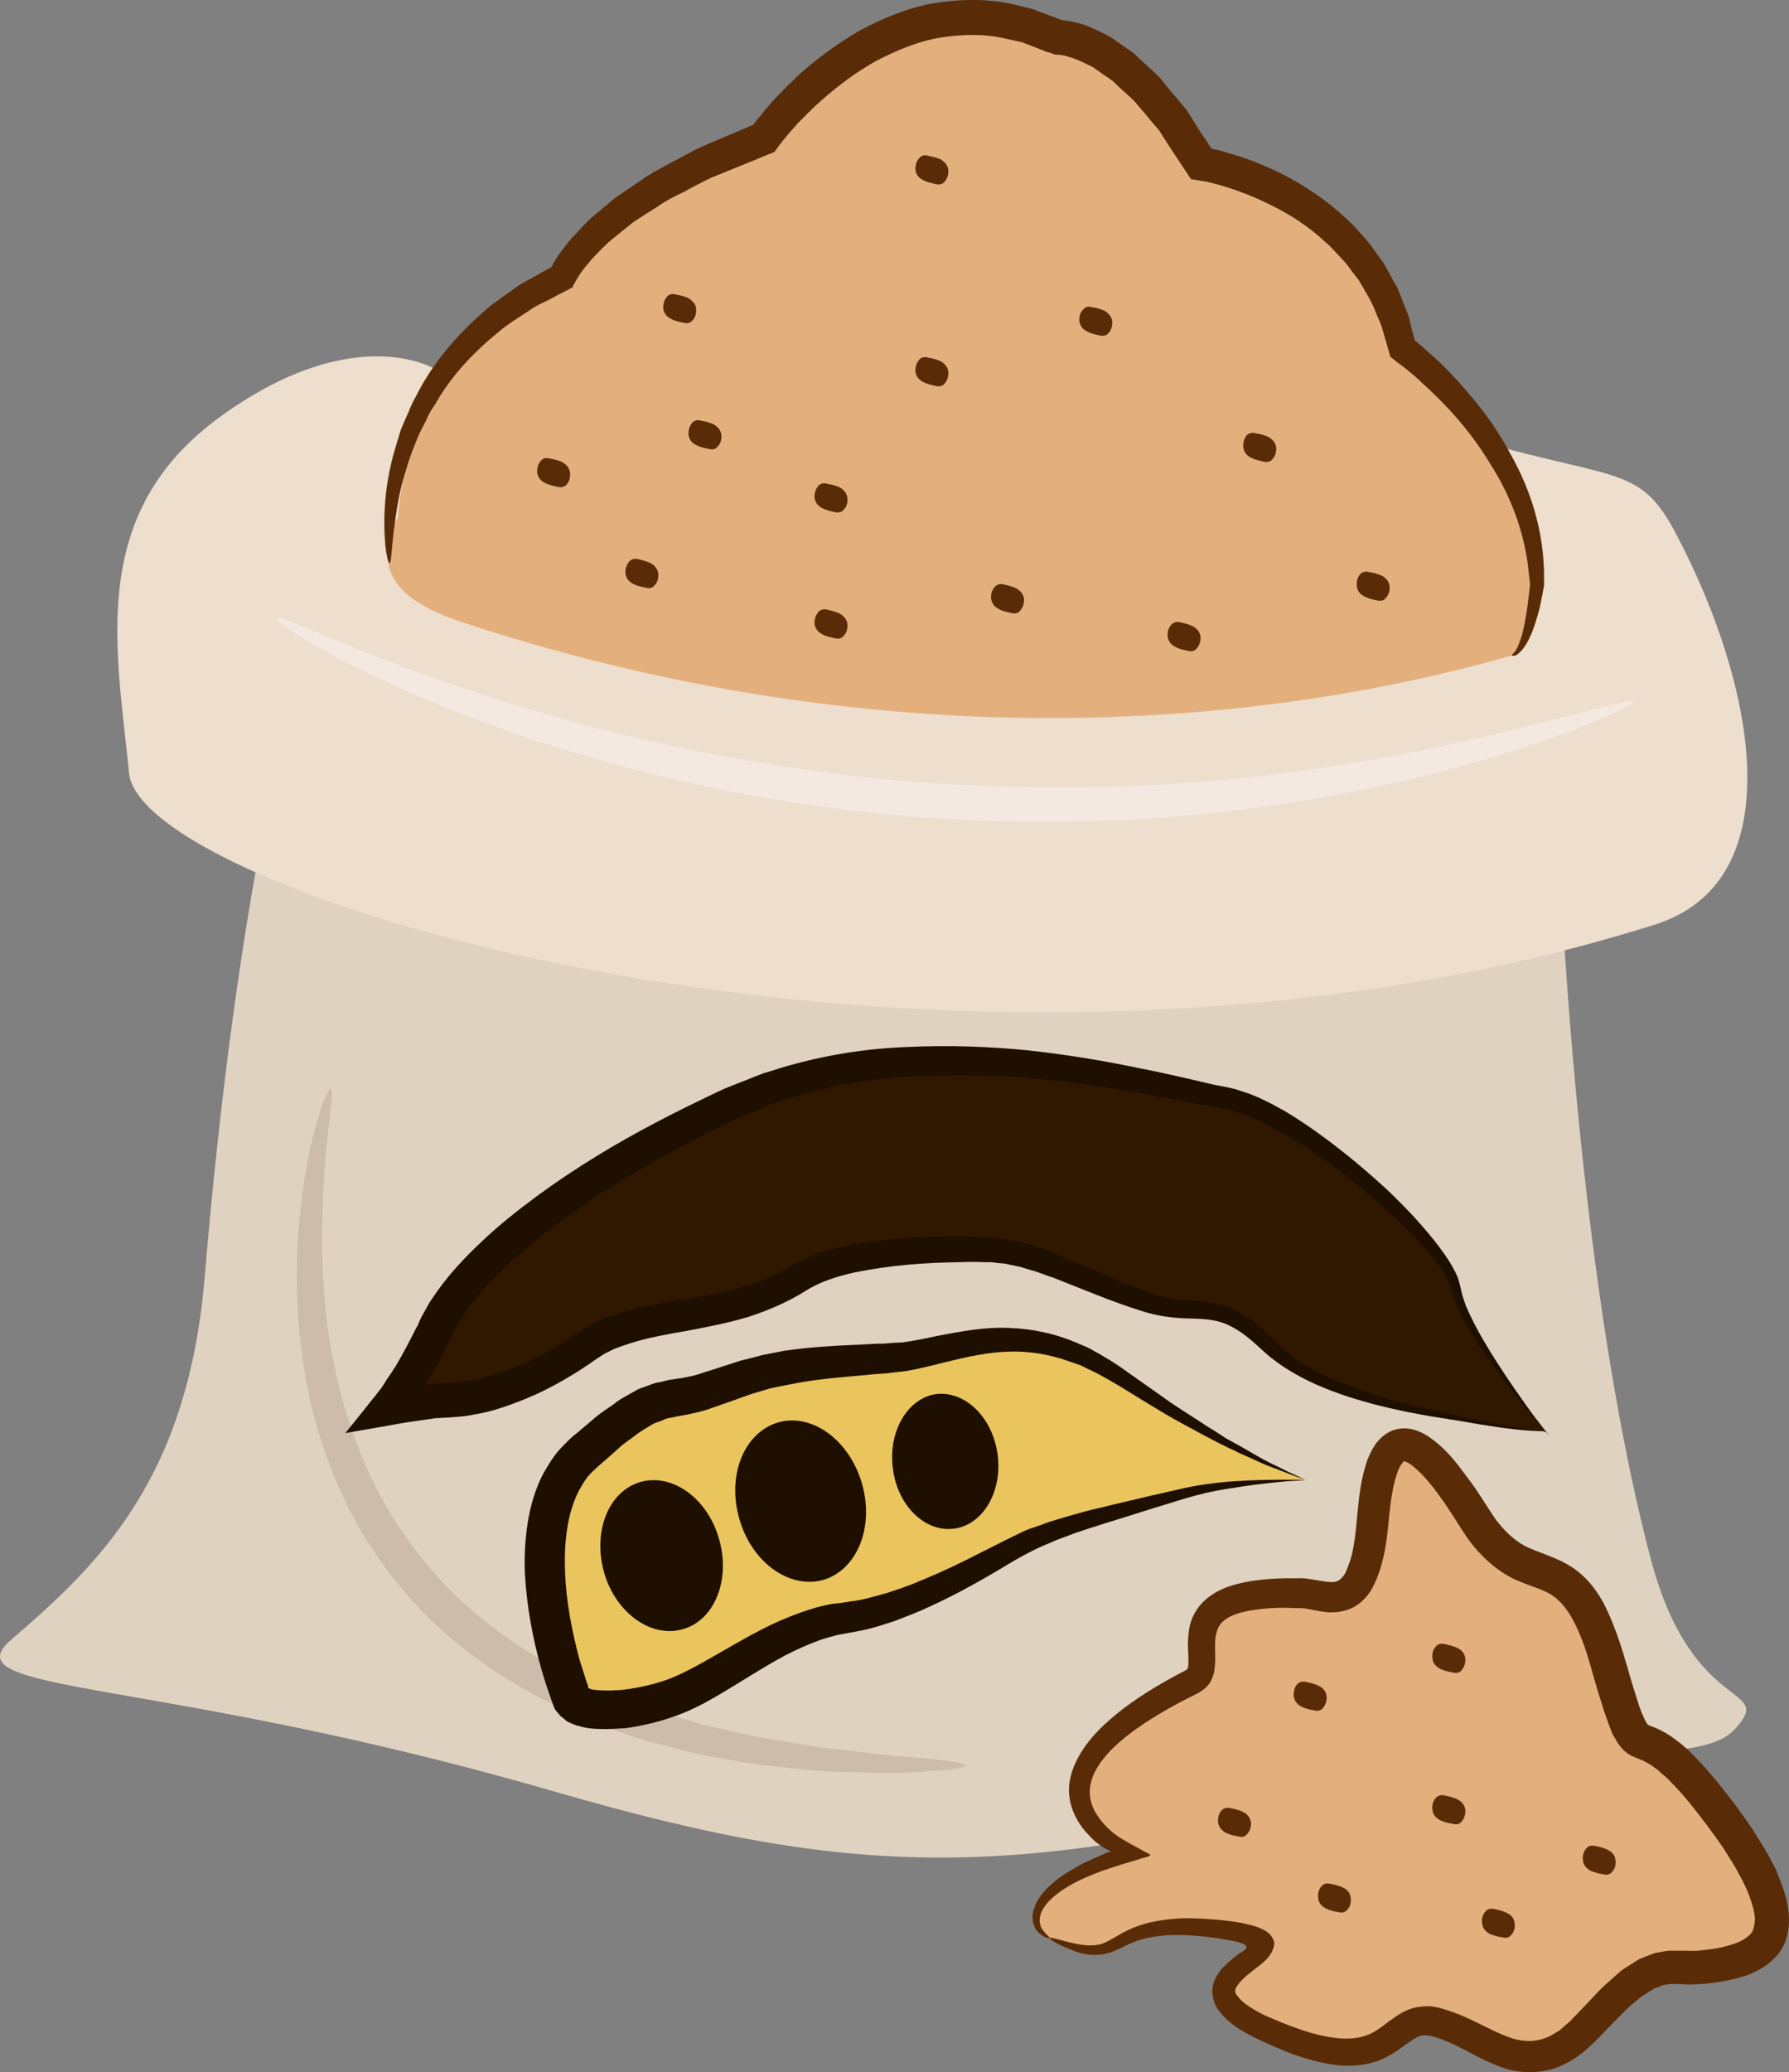
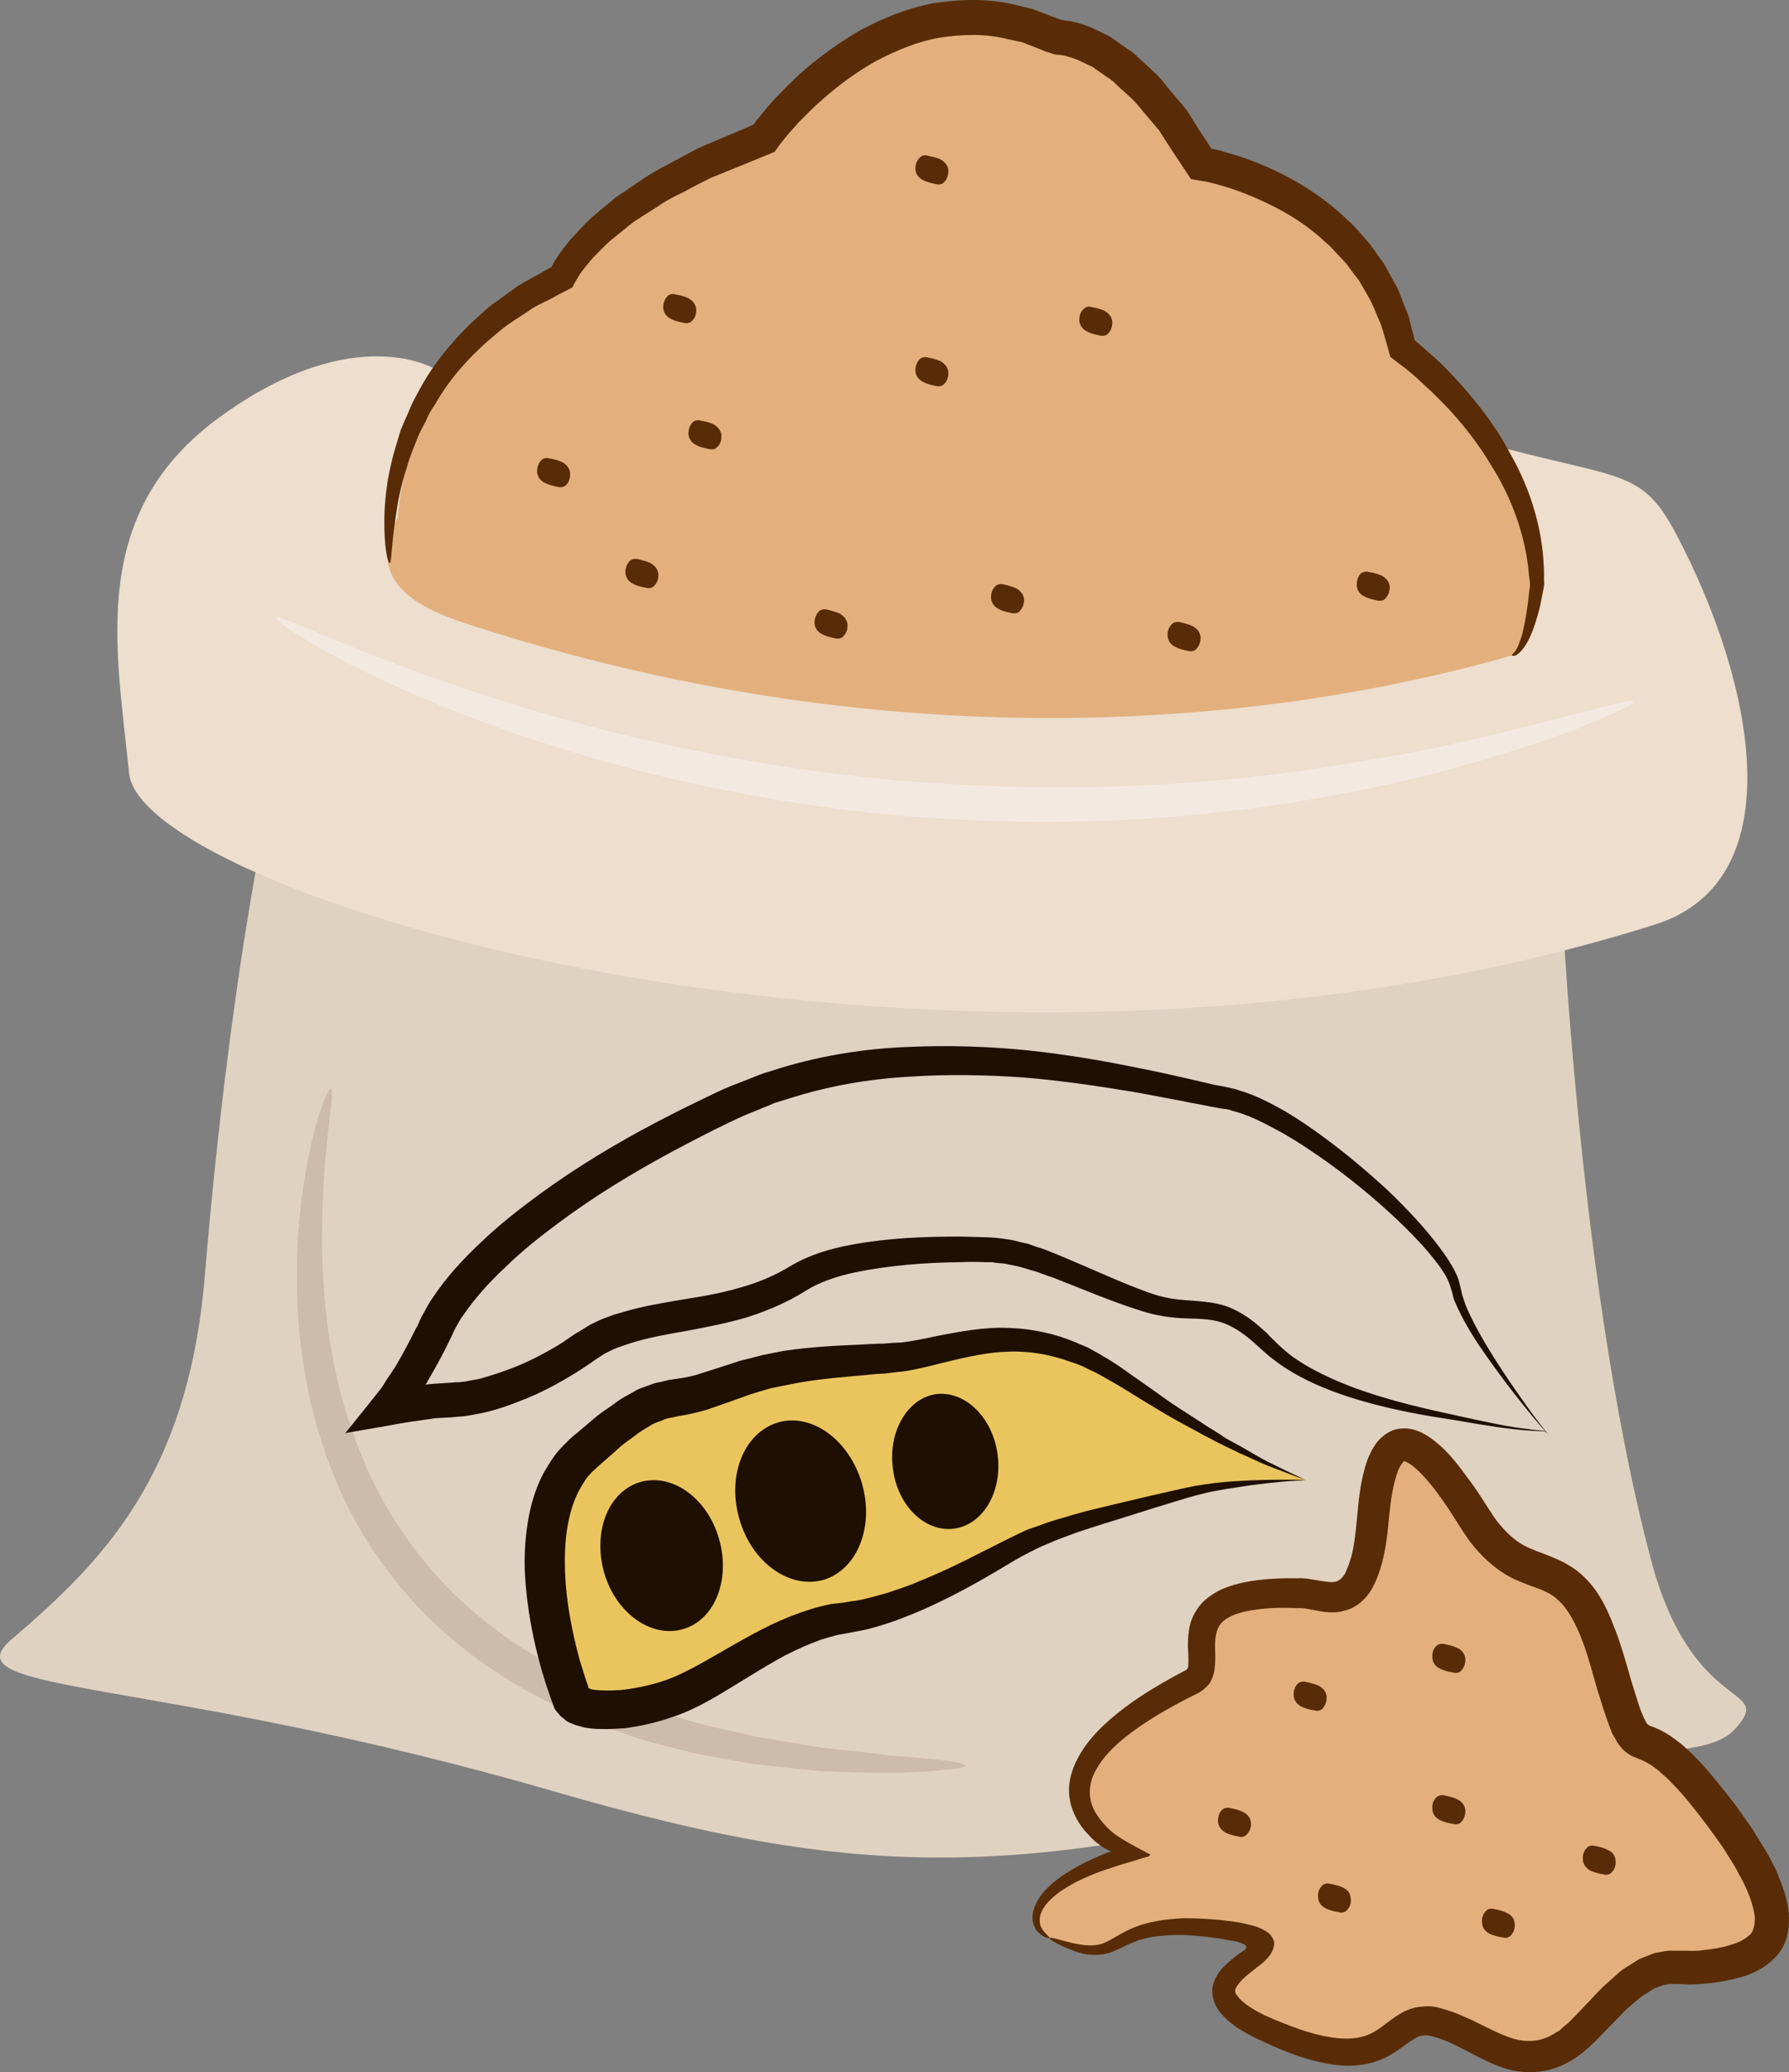
<svg xmlns="http://www.w3.org/2000/svg" xmlns:ns1="http://sodipodi.sourceforge.net/DTD/sodipodi-0.dtd" xmlns:ns2="http://www.inkscape.org/namespaces/inkscape" xml:space="preserve" width="46.819mm" height="54.202mm" version="1.1" style="clip-rule:evenodd;fill-rule:evenodd;image-rendering:optimizeQuality;shape-rendering:geometricPrecision;text-rendering:geometricPrecision" viewBox="0 0 4681.864 5420.167" id="svg79" ns1:docname="3095.svg" ns2:version="0.92.4 (5da689c313, 2019-01-14)">
  <rect x="0" y="0" width="4681.864" height="5420.167" fill="#808080" stroke="none" />
  <ns1:namedview pagecolor="#ffffff" bordercolor="#666666" borderopacity="1" objecttolerance="10" gridtolerance="10" guidetolerance="10" ns2:pageopacity="0" ns2:pageshadow="2" ns2:window-width="640" ns2:window-height="480" id="namedview81" showgrid="false" ns2:zoom="0.2102413" ns2:cx="93.118989" ns2:cy="91.716048" ns2:window-x="0" ns2:window-y="0" ns2:window-maximized="0" ns2:current-layer="svg79" />
  <defs id="defs4">
    <style type="text/css" id="style2">
   
    .fil7 {fill:#1E0F01;fill-rule:nonzero}
    .fil6 {fill:#301700;fill-rule:nonzero}
    .fil3 {fill:#592C07;fill-rule:nonzero}
    .fil5 {fill:#CEBCAA;fill-rule:nonzero}
    .fil0 {fill:#E0D2C1;fill-rule:nonzero}
    .fil2 {fill:#E3B07D;fill-rule:nonzero}
    .fil8 {fill:#EAC55E;fill-rule:nonzero}
    .fil1 {fill:#EDDECE;fill-rule:nonzero}
    .fil4 {fill:#F4E9E1;fill-rule:nonzero}
   
  </style>
  </defs>
  <g id="Vrstva_x0020_1" transform="translate(-8036.227,-11856.487)">
    <path class="fil0" d="m 12114,14022 c 0,0 37,1134 242,1911 110,418 330,326 220,447 -101,110 -504,17 -737,86 -1089,319 -1518,318 -2354,76 -1042,-302 -1586,-253 -1419,-397 231,-198 462,-421 506,-949 83,-990 220,-1465 220,-1465 z" id="path7" ns2:connector-curvature="0" style="fill:#e0d2c1;fill-rule:nonzero" />
    <path class="fil1" d="m 9177,12823 c 0,0 -209,-132 -561,121 -352,253 -275,605 -242,935 33,330 2178,968 3993,396 366,-115 260,-636 55,-1023 -99,-187 -154,-132 -594,-264 z" id="path9" ns2:connector-curvature="0" style="fill:#eddece;fill-rule:nonzero" />
    <path class="fil2" d="m 9078,13208 c 0,0 11,-418 429,-627 0,0 77,-198 528,-363 0,0 330,-472 770,-264 0,0 176,-10 374,330 0,0 440,66 528,484 0,0 352,253 352,616 0,0 -19,174 -66,187 -693,198 -1661,264 -2717,-77 -112,-36 -297,-99 -198,-286 z" id="path11" ns2:connector-curvature="0" style="fill:#e3b07d;fill-rule:nonzero" />
    <path class="fil3" d="m 11993,13571 c -1,-1 0,-2 2,-4 2,-2 5,-5 8,-9 5,-8 11,-23 17,-43 5,-20 10,-45 14,-76 2,-15 4,-32 6,-50 1,-6 -1,-15 -2,-25 -1,-9 -2,-18 -3,-28 -10,-78 -38,-171 -98,-265 -28,-47 -64,-95 -106,-141 -22,-23 -44,-46 -69,-68 -12,-11 -24,-23 -37,-33 -7,-6 -13,-11 -20,-16 l -11,-8 -19,-15 c -5,-17 -10,-34 -15,-52 -4,-13 -7,-26 -12,-38 -6,-13 -11,-25 -16,-38 -3,-6 -6,-13 -9,-19 l -10,-18 c -7,-12 -14,-24 -21,-36 -9,-11 -18,-23 -26,-34 -8,-12 -19,-22 -29,-33 -10,-10 -19,-22 -31,-31 -43,-41 -95,-75 -152,-102 -28,-14 -58,-26 -89,-37 -15,-5 -31,-10 -46,-14 -8,-2 -16,-4 -24,-6 l -6,-1 -12,-2 -24,-4 c -18,-27 -35,-53 -53,-80 l -20,-31 -10,-16 -12,-14 c -16,-19 -32,-38 -48,-57 -17,-19 -37,-34 -55,-52 -8,-9 -19,-15 -29,-22 l -30,-21 c -21,-10 -43,-22 -64,-27 -5,-2 -10,-3 -15,-4 l -7,-1 c -7,-1 -11,1 -19,-3 l -12,-4 -5,-1 -9,-4 -18,-7 -36,-14 -37,-8 c -59,-15 -120,-13 -178,-4 -59,10 -115,34 -167,61 -52,29 -99,64 -143,103 -22,19 -42,40 -62,60 -9,11 -19,21 -28,32 l -13,16 -7,9 -13,18 c -57,23 -112,46 -167,68 -24,12 -48,24 -71,37 -24,11 -47,23 -68,38 -22,14 -43,27 -64,41 -19,15 -38,31 -57,46 -18,15 -34,33 -50,49 -14,17 -30,35 -39,52 l -2,3 -5,9 -4,7 -1,4 c -2,1 -3,1 -4,2 l -25,13 c -11,5 -20,11 -30,16 -20,10 -41,19 -58,32 -18,12 -36,23 -53,35 -17,12 -32,26 -48,39 -60,52 -109,110 -142,169 -10,14 -18,28 -24,43 -7,14 -15,28 -21,42 -11,28 -22,54 -29,80 -17,51 -25,97 -30,134 -11,74 -10,116 -15,116 -5,1 -15,-40 -14,-118 1,-39 5,-88 18,-142 6,-28 16,-57 25,-88 6,-15 13,-30 20,-46 6,-16 14,-32 23,-48 33,-65 83,-130 146,-190 16,-14 32,-30 50,-44 19,-13 37,-27 56,-40 19,-15 41,-25 62,-37 10,-6 21,-12 32,-18 7,-4 4,-2 6,-3 0,0 0,-1 0,-2 0,0 1,-1 0,1 l 2,-4 c 13,-25 30,-45 46,-66 19,-19 36,-40 56,-58 20,-17 41,-34 62,-52 22,-15 45,-30 68,-46 22,-16 47,-29 71,-42 25,-13 50,-27 75,-40 26,-12 53,-23 79,-34 23,-10 46,-19 68,-29 1,0 1,0 1,0 l 6,-9 15,-18 c 10,-13 20,-24 30,-36 22,-23 44,-45 67,-67 48,-43 101,-82 159,-116 60,-32 124,-59 194,-72 70,-11 144,-13 214,4 l 45,11 42,16 35,13 c -2,0 1,0 1,0 l 13,2 c 9,1 18,3 26,5 32,8 59,23 87,37 l 37,26 c 12,8 25,16 35,27 21,20 43,38 62,59 17,22 35,43 53,64 l 13,16 11,17 21,34 22,33 10,16 h -1 l 9,2 c 10,2 19,4 27,7 18,5 35,10 52,16 35,12 67,26 99,42 63,32 121,72 170,119 13,11 24,24 35,36 11,13 23,25 32,39 10,13 19,27 29,40 8,14 15,28 23,42 l 12,21 c 3,7 6,15 9,22 5,14 11,29 17,43 6,14 8,29 12,44 l 6,22 1,5 v 0 l 1,2 12,10 c 7,6 14,12 20,18 14,11 27,24 40,36 25,25 48,50 69,75 44,51 80,103 108,156 59,103 84,206 88,290 1,11 1,21 1,31 0,5 0,10 0,15 1,4 0,12 -1,16 -3,18 -7,35 -10,51 -8,31 -16,57 -26,78 -9,20 -20,35 -30,43 -4,4 -9,6 -12,6 -3,0 -5,0 -5,-1 z" id="path13" ns2:connector-curvature="0" style="fill:#592c07;fill-rule:nonzero" />
    <path class="fil4" d="m 12312,13692 c 2,6 -45,28 -131,63 -43,19 -97,36 -160,57 -63,22 -136,41 -216,64 -162,41 -357,81 -577,105 -220,25 -464,33 -719,17 -255,-14 -496,-54 -711,-104 -215,-50 -405,-112 -561,-173 -311,-122 -484,-238 -478,-249 7,-11 188,84 500,188 156,53 345,107 557,152 213,44 449,81 699,95 250,15 489,10 705,-9 216,-19 409,-53 570,-85 322,-69 517,-135 522,-121 z" id="path15" ns2:connector-curvature="0" style="fill:#f4e9e1;fill-rule:nonzero" />
    <path class="fil2" d="m 10783,16926 c -69,-32 -55,-143 209,-220 0,0 -385,-176 165,-451 82,-42 -104,-243 286,-231 68,2 165,77 187,-198 22,-275 121,-231 264,0 143,231 253,33 352,385 99,352 44,55 297,396 253,341 87,380 -55,396 -80,8 -121,-44 -286,143 -165,187 -275,33 -407,0 -132,-33 -99,176 -440,22 -341,-154 209,-220 -121,-264 -330,-44 -231,121 -451,22 z" id="path17" ns2:connector-curvature="0" style="fill:#e3b07d;fill-rule:nonzero" />
    <path class="fil3" d="m 10783,16926 c 1,-4 22,4 60,13 19,4 44,9 69,4 25,-5 51,-28 90,-44 38,-16 84,-23 133,-25 24,0 49,1 75,3 13,1 26,2 40,4 7,1 13,1 21,3 9,1 17,3 26,5 10,2 21,5 30,8 9,4 19,8 25,13 8,5 13,12 17,21 4,9 1,18 -2,26 -6,16 -22,32 -42,46 -20,16 -28,22 -38,32 -9,9 -16,19 -18,25 -1,7 0,11 7,19 13,18 42,35 70,49 60,26 127,54 194,60 33,3 64,-1 91,-16 14,-8 27,-18 44,-31 17,-12 38,-28 68,-34 14,-2 30,-4 42,-2 7,1 14,2 20,4 l 17,5 c 23,7 43,16 63,25 40,19 76,39 111,50 35,10 66,8 97,-7 8,-4 16,-10 24,-14 7,-6 14,-13 22,-19 7,-6 14,-14 21,-21 l 23,-24 c 17,-17 32,-35 50,-52 l 28,-25 c 9,-8 18,-17 30,-24 12,-7 23,-15 35,-22 13,-5 27,-11 41,-16 15,-2 31,-7 45,-6 h 21 17 c 13,1 21,0 31,0 10,-1 22,-3 33,-4 23,-3 43,-8 63,-15 18,-6 32,-16 41,-25 8,-10 10,-23 11,-40 -3,-35 -20,-79 -44,-120 -10,-21 -25,-41 -37,-62 -14,-20 -28,-40 -43,-60 -30,-40 -61,-80 -95,-114 -8,-9 -17,-17 -26,-24 -8,-9 -17,-14 -26,-21 -8,-5 -17,-10 -26,-14 -7,-3 -11,-4 -22,-9 -8,-3 -21,-12 -28,-20 -7,-8 -14,-17 -17,-24 -4,-7 -9,-14 -11,-20 -5,-13 -10,-26 -14,-38 -9,-24 -15,-48 -23,-71 -14,-48 -25,-92 -41,-133 -16,-41 -36,-80 -62,-103 -12,-12 -27,-20 -46,-28 -19,-7 -42,-15 -67,-26 -49,-23 -90,-62 -120,-102 -30,-43 -49,-78 -75,-113 -24,-34 -52,-67 -78,-86 -6,-4 -12,-7 -15,-8 -2,0 -2,0 -3,0 1,-2 -11,12 -16,27 -12,33 -18,74 -22,113 -4,42 -8,86 -20,129 -6,22 -14,44 -27,67 -13,22 -37,46 -68,54 -30,9 -57,4 -77,0 l -27,-5 c -4,-1 -7,0 -10,-1 -4,0 -9,0 -14,0 -37,-2 -73,-1 -106,4 -33,4 -65,13 -83,28 -18,14 -24,35 -24,68 0,16 2,33 -1,55 0,5 -1,12 -3,18 -2,7 -5,14 -8,20 -8,13 -20,22 -32,29 -59,29 -111,58 -158,91 -46,32 -87,69 -109,109 -23,40 -22,82 1,117 5,8 11,16 18,24 3,4 7,7 10,11 4,4 11,10 17,15 26,20 64,38 96,56 -1,1 -2,2 -3,3 -1,1 -1,1 -4,2 l -18,5 c -11,4 -22,7 -32,10 -22,6 -41,13 -60,19 -21,7 -30,11 -42,16 -12,5 -23,10 -33,15 -41,21 -73,45 -88,70 -16,25 -10,48 0,59 9,12 17,16 16,19 0,0 -3,0 -7,-1 -5,-1 -11,-4 -18,-10 -3,-2 -7,-7 -11,-11 -2,-6 -6,-11 -7,-18 -4,-15 -1,-32 7,-49 15,-33 49,-63 91,-88 11,-6 22,-13 34,-19 12,-5 27,-13 33,-15 7,-3 15,-7 22,-10 l 11,-4 5,-1 c 2,-1 -3,-2 -4,-3 -11,-5 -21,-11 -29,-18 -3,-2 -5,-3 -9,-7 -4,-4 -9,-8 -13,-13 -9,-9 -18,-19 -25,-30 -15,-22 -27,-50 -29,-81 -2,-31 7,-62 21,-89 28,-55 73,-96 122,-134 49,-37 105,-70 163,-100 2,-1 3,-3 4,-4 1,-2 1,-2 1,-3 1,-2 1,-4 1,-7 1,-12 0,-29 -1,-48 0,-18 1,-40 7,-62 7,-23 22,-46 40,-61 38,-32 80,-41 119,-48 40,-6 80,-8 120,-7 5,0 9,-1 15,0 6,0 13,1 19,2 l 30,5 c 18,3 32,4 39,1 8,-3 14,-8 22,-20 6,-13 12,-28 17,-46 9,-35 12,-74 16,-115 4,-43 9,-87 25,-135 5,-12 10,-25 19,-38 3,-6 9,-13 15,-19 7,-7 15,-13 24,-18 18,-10 42,-11 60,-7 19,5 32,12 44,20 46,32 73,69 101,107 28,36 53,80 75,111 25,32 52,58 87,73 18,8 39,15 63,25 24,10 51,24 73,44 45,40 67,90 85,136 19,48 32,96 45,141 7,22 14,46 21,67 7,21 18,44 22,48 2,1 -1,0 3,2 1,1 9,4 15,6 15,6 29,14 43,23 12,9 25,18 35,27 11,10 22,20 31,30 39,40 71,82 103,123 16,22 31,44 46,65 13,23 28,44 41,68 l 19,36 c 5,13 10,26 15,39 10,26 18,55 19,87 1,31 -6,70 -31,98 -24,28 -54,43 -81,53 -27,9 -54,14 -79,18 -13,2 -25,3 -38,4 -14,1 -30,2 -42,1 l -18,-1 h -14 c -10,-1 -17,2 -26,3 l -24,9 c -8,5 -17,11 -25,16 -8,4 -16,12 -25,19 l -24,21 c -15,15 -30,31 -46,47 -31,32 -66,72 -115,95 -48,25 -111,26 -158,10 -47,-16 -85,-39 -121,-57 -35,-17 -73,-32 -93,-28 -21,2 -51,34 -93,56 -42,22 -91,26 -132,21 -83,-11 -151,-42 -216,-73 -32,-17 -64,-34 -91,-69 -7,-9 -12,-20 -15,-33 -3,-13 -3,-27 1,-39 8,-24 22,-39 35,-51 13,-12 29,-24 33,-27 5,-3 10,-6 15,-10 2,-2 4,-6 3,-8 -2,-3 -4,-5 -7,-6 -5,-3 -10,-4 -16,-6 l -14,-3 -18,-3 c -13,-3 -25,-4 -38,-6 -24,-3 -48,-5 -71,-6 -45,-1 -85,3 -119,14 -34,11 -63,34 -98,37 -34,4 -60,-5 -79,-13 -39,-15 -56,-28 -55,-30 z" id="path19" ns2:connector-curvature="0" style="fill:#592c07;fill-rule:nonzero" />
    <path class="fil3" d="m 9507,13065 c 11,6 19,15 21,27 1,14 -2,25 -10,33 -6,6 -15,7 -22,5 -9,-2 -21,-4 -33,-10 -11,-5 -19,-14 -21,-27 -1,-13 3,-24 11,-33 5,-5 14,-7 22,-4 8,1 21,4 32,9 z" id="path21" ns2:connector-curvature="0" style="fill:#592c07;fill-rule:nonzero" />
    <path class="fil3" d="m 9738,13329 c 11,6 19,15 21,27 1,14 -2,24 -11,33 -5,6 -14,7 -21,5 -9,-2 -22,-4 -33,-10 -11,-5 -19,-14 -21,-27 -1,-13 3,-24 11,-33 5,-5 14,-7 22,-5 8,2 21,5 32,10 z" id="path23" ns2:connector-curvature="0" style="fill:#592c07;fill-rule:nonzero" />
    <path class="fil3" d="m 9903,12966 c 11,6 19,15 21,27 1,14 -2,25 -11,33 -5,6 -14,7 -21,5 -9,-2 -22,-4 -33,-10 -11,-5 -19,-14 -21,-27 -1,-13 3,-24 11,-33 5,-5 14,-7 22,-4 8,1 21,4 32,9 z" id="path25" ns2:connector-curvature="0" style="fill:#592c07;fill-rule:nonzero" />
    <path class="fil3" d="m 9837,12636 c 11,6 19,15 21,27 1,14 -2,25 -11,33 -5,6 -14,7 -21,5 -9,-2 -22,-4 -33,-10 -11,-5 -19,-14 -21,-27 -1,-13 3,-24 11,-33 5,-5 14,-7 22,-4 8,1 21,4 32,9 z" id="path27" ns2:connector-curvature="0" style="fill:#592c07;fill-rule:nonzero" />
-     <path class="fil3" d="m 10233,13131 c 11,6 19,15 21,27 1,14 -2,25 -11,33 -5,6 -14,7 -22,5 -8,-2 -21,-4 -32,-10 -11,-5 -19,-14 -21,-27 -1,-13 3,-24 11,-33 5,-5 14,-7 22,-4 8,1 21,4 32,9 z" id="path29" ns2:connector-curvature="0" style="fill:#592c07;fill-rule:nonzero" />
    <path class="fil3" d="m 10233,13461 c 11,6 19,15 21,27 1,14 -2,24 -11,33 -5,6 -14,7 -22,5 -8,-2 -21,-4 -32,-10 -11,-5 -19,-14 -21,-27 -1,-13 3,-24 11,-33 5,-5 14,-7 22,-5 8,2 21,5 32,10 z" id="path31" ns2:connector-curvature="0" style="fill:#592c07;fill-rule:nonzero" />
    <path class="fil3" d="m 10695,13395 c 11,6 19,15 21,27 1,14 -3,24 -11,33 -5,6 -14,7 -22,5 -8,-2 -21,-4 -32,-10 -11,-5 -19,-14 -21,-27 -1,-13 2,-24 11,-33 5,-5 14,-7 21,-5 9,2 22,5 33,10 z" id="path33" ns2:connector-curvature="0" style="fill:#592c07;fill-rule:nonzero" />
    <path class="fil3" d="m 10497,12801 c 11,6 19,15 21,27 1,14 -3,25 -11,33 -5,6 -14,7 -22,5 -8,-2 -21,-4 -32,-10 -11,-5 -19,-14 -21,-27 -1,-13 3,-24 11,-33 5,-5 14,-7 22,-4 8,1 21,4 32,9 z" id="path35" ns2:connector-curvature="0" style="fill:#592c07;fill-rule:nonzero" />
    <path class="fil3" d="m 10497,12273 c 11,6 19,15 21,27 1,14 -3,25 -11,33 -5,6 -14,7 -22,5 -8,-2 -21,-4 -32,-10 -11,-5 -19,-14 -21,-26 -1,-14 3,-25 11,-33 5,-6 14,-8 22,-5 8,2 21,4 32,9 z" id="path37" ns2:connector-curvature="0" style="fill:#592c07;fill-rule:nonzero" />
    <path class="fil3" d="m 10926,12669 c 11,6 19,15 21,27 1,14 -3,25 -11,33 -5,6 -14,7 -22,5 -8,-2 -21,-4 -32,-10 -11,-5 -19,-14 -21,-27 -1,-13 2,-24 11,-32 5,-6 14,-8 21,-5 9,1 22,4 33,9 z" id="path39" ns2:connector-curvature="0" style="fill:#592c07;fill-rule:nonzero" />
-     <path class="fil3" d="m 11355,12999 c 11,6 19,15 21,27 1,14 -3,25 -11,33 -5,6 -14,7 -22,5 -8,-2 -21,-4 -32,-10 -11,-5 -19,-14 -21,-27 -1,-13 2,-24 10,-33 6,-5 15,-7 22,-4 9,1 22,4 33,9 z" id="path41" ns2:connector-curvature="0" style="fill:#592c07;fill-rule:nonzero" />
    <path class="fil3" d="m 11157,13494 c 11,6 19,15 21,27 1,14 -3,24 -11,33 -5,6 -14,7 -22,5 -8,-2 -21,-4 -32,-10 -11,-5 -19,-14 -21,-27 -1,-13 2,-24 11,-33 5,-5 14,-7 21,-5 9,2 22,5 33,10 z" id="path43" ns2:connector-curvature="0" style="fill:#592c07;fill-rule:nonzero" />
    <path class="fil3" d="m 11652,13362 c 11,6 19,15 21,27 1,14 -3,24 -11,33 -5,6 -14,7 -22,5 -9,-2 -21,-4 -32,-10 -12,-5 -19,-14 -21,-27 -1,-13 2,-24 10,-33 6,-5 15,-7 22,-4 9,1 21,4 33,9 z" id="path45" ns2:connector-curvature="0" style="fill:#592c07;fill-rule:nonzero" />
    <path class="fil3" d="m 11487,16266 c 11,5 19,14 21,27 1,13 -3,24 -11,33 -5,5 -14,7 -22,4 -9,-1 -21,-4 -32,-9 -12,-6 -19,-15 -21,-27 -1,-14 2,-25 10,-33 6,-6 15,-7 22,-5 9,2 21,4 33,10 z" id="path47" ns2:connector-curvature="0" style="fill:#592c07;fill-rule:nonzero" />
    <path class="fil3" d="m 11979,16860 c 12,5 20,14 21,27 2,13 -2,24 -10,32 -5,6 -14,8 -22,5 -9,-1 -21,-4 -33,-9 -11,-6 -19,-15 -20,-27 -2,-14 2,-25 10,-33 5,-6 14,-7 22,-5 9,2 21,4 32,10 z" id="path49" ns2:connector-curvature="0" style="fill:#592c07;fill-rule:nonzero" />
    <path class="fil3" d="m 11850,16167 c 11,5 19,14 21,27 1,13 -3,24 -11,33 -5,5 -14,7 -22,4 -9,-1 -21,-4 -32,-9 -12,-6 -20,-15 -21,-27 -2,-14 2,-25 10,-33 6,-6 15,-7 22,-5 9,2 21,4 33,10 z" id="path51" ns2:connector-curvature="0" style="fill:#592c07;fill-rule:nonzero" />
    <path class="fil3" d="m 11289,16596 c 11,5 19,14 21,27 1,13 -3,24 -11,32 -5,6 -14,8 -22,5 -8,-1 -21,-4 -32,-9 -11,-6 -19,-15 -21,-27 -1,-14 2,-25 10,-33 6,-6 15,-7 22,-5 9,2 22,4 33,10 z" id="path53" ns2:connector-curvature="0" style="fill:#592c07;fill-rule:nonzero" />
    <path class="fil3" d="m 11551,16794 c 11,5 19,14 20,27 2,13 -2,24 -10,32 -5,6 -14,8 -22,5 -9,-1 -21,-4 -32,-9 -12,-6 -20,-15 -21,-27 -2,-14 2,-25 10,-33 5,-6 14,-7 22,-5 9,2 21,4 33,10 z" id="path55" ns2:connector-curvature="0" style="fill:#592c07;fill-rule:nonzero" />
    <path class="fil3" d="m 11850,16563 c 11,5 19,14 21,27 1,13 -3,24 -11,33 -5,5 -14,7 -22,4 -9,-1 -21,-4 -32,-9 -12,-6 -20,-15 -21,-27 -2,-14 2,-25 10,-33 6,-6 15,-7 22,-5 9,2 21,4 33,10 z" id="path57" ns2:connector-curvature="0" style="fill:#592c07;fill-rule:nonzero" />
    <path class="fil3" d="m 12243,16695 c 12,5 20,14 21,27 2,13 -2,24 -10,32 -5,6 -15,8 -22,5 -9,-1 -21,-4 -33,-9 -11,-6 -19,-15 -20,-27 -2,-14 2,-25 10,-33 5,-6 14,-7 22,-5 9,2 21,4 32,10 z" id="path59" ns2:connector-curvature="0" style="fill:#592c07;fill-rule:nonzero" />
    <path class="fil5" d="m 10563,16475 c 0,6 -41,11 -115,16 -37,2 -83,5 -136,2 -26,0 -54,-1 -84,-2 -15,-1 -31,-1 -47,-2 -16,-2 -32,-3 -48,-5 -34,-3 -69,-7 -105,-11 -36,-4 -74,-12 -112,-19 -20,-3 -40,-7 -60,-11 -20,-5 -40,-10 -60,-15 -41,-11 -83,-20 -125,-37 -169,-56 -351,-148 -503,-293 -76,-73 -138,-155 -189,-240 -50,-86 -85,-175 -111,-261 -26,-87 -39,-171 -48,-250 -7,-79 -8,-153 -6,-221 14,-269 78,-426 88,-422 14,3 -26,163 -23,423 2,65 6,136 16,211 12,75 27,154 54,234 26,80 60,162 107,240 48,78 105,153 175,220 140,134 308,222 468,280 39,16 79,26 118,38 20,6 39,12 58,17 19,5 38,9 56,13 38,8 73,18 108,23 35,6 69,12 101,17 16,3 32,5 47,8 16,1 31,3 46,5 29,3 57,6 82,9 52,8 97,9 134,13 73,7 114,13 114,20 z" id="path61" ns2:connector-curvature="0" style="fill:#cebcaa;fill-rule:nonzero" />
    <g id="_834876312">
-       <path class="fil6" d="m 12090,15611 c 0,0 -226,-271 -244,-387 -18,-116 -416,-464 -599,-494 -183,-31 -804,-214 -1289,9 -486,223 -733,461 -786,604 0,0 -68,137 -121,196 0,0 115,-21 176,-21 61,-1 207,-41 343,-140 136,-98 370,-59 556,-178 110,-70 355,-81 511,-74 102,5 226,74 379,130 154,56 202,-18 334,115 132,133 382,173 561,207 179,33 164,11 179,33 z" id="path63" ns2:connector-curvature="0" style="fill:#301700;fill-rule:nonzero" />
      <path class="fil7" d="m 12090,15611 c 0,0 -1,-1 -3,-3 -1,-2 -3,-5 -8,-7 -11,-2 -27,-1 -48,-3 -42,-3 -103,-12 -182,-26 -78,-12 -175,-27 -284,-62 -55,-18 -112,-41 -166,-76 -14,-9 -27,-19 -40,-29 -13,-11 -26,-23 -37,-33 -23,-21 -50,-41 -79,-53 -29,-12 -63,-13 -102,-14 -38,-1 -80,-7 -119,-20 -77,-24 -151,-56 -228,-86 -20,-6 -39,-15 -59,-20 -10,-3 -20,-6 -30,-9 -9,-2 -19,-4 -29,-6 -10,-3 -20,-3 -30,-4 -5,-1 -9,-1 -15,-2 h -16 c -22,-1 -45,-1 -67,0 -90,1 -184,8 -276,27 -46,10 -91,25 -126,47 -47,30 -99,52 -151,69 -53,16 -106,26 -158,36 -52,9 -104,18 -151,33 l -18,6 -17,6 c -11,4 -21,10 -32,15 -5,3 -9,6 -14,9 -5,3 -9,6 -15,10 -12,9 -25,17 -37,25 -49,31 -102,60 -158,81 -28,11 -56,21 -86,28 -15,4 -31,6 -46,9 -8,2 -17,2 -25,3 l -23,2 -39,2 -20,3 -42,6 c -28,4 -58,10 -87,15 -29,5 -58,10 -87,15 23,-29 48,-59 73,-91 7,-8 13,-17 20,-25 5,-7 10,-15 14,-22 5,-7 10,-15 15,-22 4,-7 11,-16 12,-19 19,-32 37,-67 54,-101 0,1 -1,3 -1,4 5,-12 10,-25 18,-38 7,-12 14,-27 23,-39 37,-56 82,-104 129,-148 46,-44 96,-83 146,-120 101,-74 206,-137 311,-192 53,-28 107,-54 159,-79 27,-13 55,-23 83,-34 14,-6 27,-11 41,-16 15,-4 29,-9 42,-13 113,-34 225,-51 334,-55 109,-5 214,-1 314,9 101,11 197,27 288,46 47,9 91,19 135,29 22,5 43,10 64,15 11,2 22,4 32,6 l 17,4 c 6,1 12,3 17,5 45,13 83,34 119,54 35,21 69,44 100,67 63,46 119,94 170,141 50,48 95,96 132,145 19,25 36,50 48,77 6,13 9,31 12,42 l 2,9 3,9 c 2,6 4,12 6,18 20,47 44,88 66,124 45,72 84,126 110,162 27,36 42,54 42,54 0,0 -16,-17 -45,-52 -28,-34 -70,-86 -119,-156 -25,-35 -51,-75 -74,-123 -3,-6 -5,-12 -8,-18 -3,-6 -5,-13 -6,-20 -5,-16 -7,-25 -13,-38 -11,-23 -29,-46 -48,-69 -38,-45 -85,-90 -136,-135 -52,-45 -109,-90 -172,-132 -31,-21 -64,-42 -99,-60 -35,-19 -72,-37 -109,-46 -4,-2 -9,-3 -14,-4 l -7,-1 -8,-1 c -11,-2 -22,-4 -33,-6 -22,-5 -44,-8 -66,-13 -44,-8 -88,-17 -134,-25 -91,-15 -186,-29 -283,-37 -98,-7 -200,-9 -303,-2 -104,6 -209,24 -312,57 -13,4 -26,8 -39,12 -12,6 -25,10 -38,16 -25,10 -50,20 -76,33 -51,24 -102,51 -153,78 -102,55 -203,116 -298,187 -47,35 -94,72 -136,113 -43,40 -83,84 -114,130 -7,9 -12,20 -18,30 -5,9 -9,19 -13,27 l -2,4 c -18,38 -38,74 -58,108 l -3,6 -2,2 -1,2 c 0,0 0,0 0,0 h -1 c 1,1 1,1 1,0 h 1 l 22,-2 46,-3 11,-1 h 8 c 6,-1 10,-1 17,-2 12,-3 24,-4 37,-7 24,-7 50,-15 74,-24 50,-18 97,-43 141,-70 11,-8 22,-15 32,-22 l 20,-12 c 7,-4 14,-9 21,-13 14,-7 28,-14 42,-19 l 22,-8 21,-6 c 56,-17 110,-25 162,-34 52,-8 101,-17 148,-31 47,-13 91,-32 130,-56 53,-31 105,-45 156,-55 101,-19 198,-22 291,-22 24,1 47,1 70,2 l 17,1 c 6,1 12,1 18,2 12,2 25,3 36,6 12,3 23,6 34,8 11,4 21,8 32,11 21,7 41,16 61,24 77,32 151,67 221,92 35,13 69,19 107,21 36,3 79,5 114,22 36,16 64,40 89,63 12,13 23,23 34,34 11,10 23,20 35,29 50,35 104,59 156,79 103,38 199,58 276,75 78,17 138,30 180,34 20,4 36,3 47,6 5,2 7,6 8,8 z" id="path65" ns2:connector-curvature="0" style="fill:#1e0f01;fill-rule:nonzero" />
      <path class="fil8" d="m 11453,15728 c 0,0 -206,2 -323,36 -118,34 -331,81 -439,141 -107,60 -292,166 -445,184 -153,18 -307,145 -424,197 -116,52 -265,56 -289,17 0,0 -180,-459 31,-647 211,-188 200,-113 361,-175 160,-62 296,-62 451,-73 156,-12 331,-126 591,50 207,140 349,217 486,270 z" id="path67" ns2:connector-curvature="0" style="fill:#eac55e;fill-rule:nonzero" />
      <path class="fil7" d="m 11453,15728 c 0,0 -15,-6 -45,-17 -15,-6 -34,-13 -55,-21 -22,-9 -46,-21 -74,-33 -13,-7 -28,-13 -43,-21 -16,-7 -30,-16 -47,-24 -32,-18 -68,-36 -105,-58 -37,-22 -76,-46 -118,-72 -21,-12 -41,-24 -64,-36 -11,-5 -22,-10 -33,-16 -12,-5 -24,-9 -36,-13 -48,-17 -101,-27 -156,-25 -55,1 -112,14 -173,29 -31,8 -63,16 -98,22 l -27,3 -25,3 c -17,1 -33,2 -50,4 -67,6 -135,11 -202,25 -17,3 -34,7 -50,10 -17,5 -33,10 -50,15 -34,12 -69,25 -105,37 -9,4 -19,6 -29,9 l -30,7 -28,5 c -10,2 -16,4 -25,5 -8,2 -14,5 -21,8 -7,2 -15,5 -22,9 -14,9 -28,16 -43,28 -14,11 -29,20 -43,33 -14,13 -28,25 -43,38 -7,6 -15,13 -20,18 -6,5 -11,11 -17,17 -10,12 -18,27 -26,41 -30,60 -38,135 -35,212 3,76 18,154 38,228 6,18 11,36 17,54 l 5,14 1,6 h 1 c 0,0 0,0 0,1 0,0 0,0 2,0 l 4,2 5,1 c 7,1 15,2 23,2 16,1 34,0 51,-1 35,-4 70,-11 102,-21 33,-10 63,-25 95,-42 64,-35 126,-74 194,-107 34,-16 68,-30 104,-41 18,-6 36,-10 55,-14 l 28,-3 24,-4 c 30,-3 61,-13 91,-21 30,-10 59,-19 88,-32 57,-23 111,-49 163,-76 27,-13 51,-26 78,-39 13,-6 26,-13 40,-19 13,-5 27,-9 40,-14 25,-10 51,-16 76,-24 25,-7 49,-14 73,-19 48,-12 93,-22 134,-32 42,-9 80,-19 118,-26 36,-6 70,-10 101,-12 60,-4 107,-4 139,-4 32,0 48,1 48,1 0,0 -17,1 -48,3 -32,3 -78,7 -138,17 -29,4 -63,10 -97,19 -35,9 -73,22 -114,34 -41,13 -85,27 -131,41 -23,7 -46,15 -71,23 -23,9 -48,17 -72,28 -12,5 -24,10 -36,16 -12,6 -24,12 -35,18 -24,13 -49,29 -75,44 -51,30 -106,60 -165,87 -29,14 -61,26 -92,38 -33,11 -66,22 -102,28 l -27,5 -22,4 c -15,4 -30,8 -45,13 -30,11 -60,24 -91,40 -60,32 -120,72 -187,111 -33,19 -70,38 -110,51 -40,14 -80,23 -123,29 -21,1 -43,3 -66,2 -11,0 -23,-1 -35,-3 l -10,-2 -10,-3 c -7,-1 -16,-5 -25,-9 -5,-2 -9,-5 -12,-8 -4,-4 -8,-6 -11,-9 -6,-8 -14,-14 -17,-23 l -8,-22 -5,-15 c -7,-19 -13,-39 -19,-59 -23,-81 -39,-164 -44,-252 -2,-44 0,-88 7,-133 7,-44 19,-88 41,-130 12,-21 24,-41 39,-59 8,-9 17,-18 25,-26 9,-9 16,-15 24,-21 15,-13 31,-26 46,-39 16,-14 34,-25 51,-37 15,-13 36,-23 55,-34 9,-6 20,-9 31,-13 11,-4 22,-9 33,-10 10,-2 22,-6 31,-7 l 28,-4 25,-5 c 8,-2 16,-4 24,-7 36,-11 71,-23 106,-34 18,-4 37,-9 55,-14 19,-4 37,-7 56,-11 73,-11 144,-14 212,-17 16,-1 33,-2 50,-2 l 24,-2 23,-1 c 30,-4 61,-10 92,-17 63,-12 126,-24 189,-21 63,2 123,16 175,38 12,6 26,10 38,17 12,7 24,13 35,20 23,13 45,28 64,42 40,28 77,54 112,79 36,24 70,45 100,65 16,9 30,19 44,28 15,8 29,16 42,23 26,15 49,29 69,39 21,10 39,19 53,26 29,13 44,21 44,21 z" id="path69" ns2:connector-curvature="0" style="fill:#1e0f01;fill-rule:nonzero" />
      <path class="fil7" d="m 10533,15855 c -76,10 -148,-60 -160,-157 -13,-97 38,-184 113,-195 76,-9 148,61 161,158 13,97 -38,184 -114,194 z" id="path71" ns2:connector-curvature="0" style="fill:#1e0f01;fill-rule:nonzero" />
      <path class="fil7" d="m 10191,15989 c -89,25 -188,-46 -220,-160 -33,-114 13,-226 102,-252 88,-25 186,46 219,160 33,114 -13,226 -101,252 z" id="path73" ns2:connector-curvature="0" style="fill:#1e0f01;fill-rule:nonzero" />
      <path class="fil7" d="m 9823,16118 c -83,24 -176,-43 -206,-149 -30,-107 12,-212 95,-236 84,-24 176,43 206,149 31,107 -12,213 -95,236 z" id="path75" ns2:connector-curvature="0" style="fill:#1e0f01;fill-rule:nonzero" />
    </g>
  </g>
</svg>